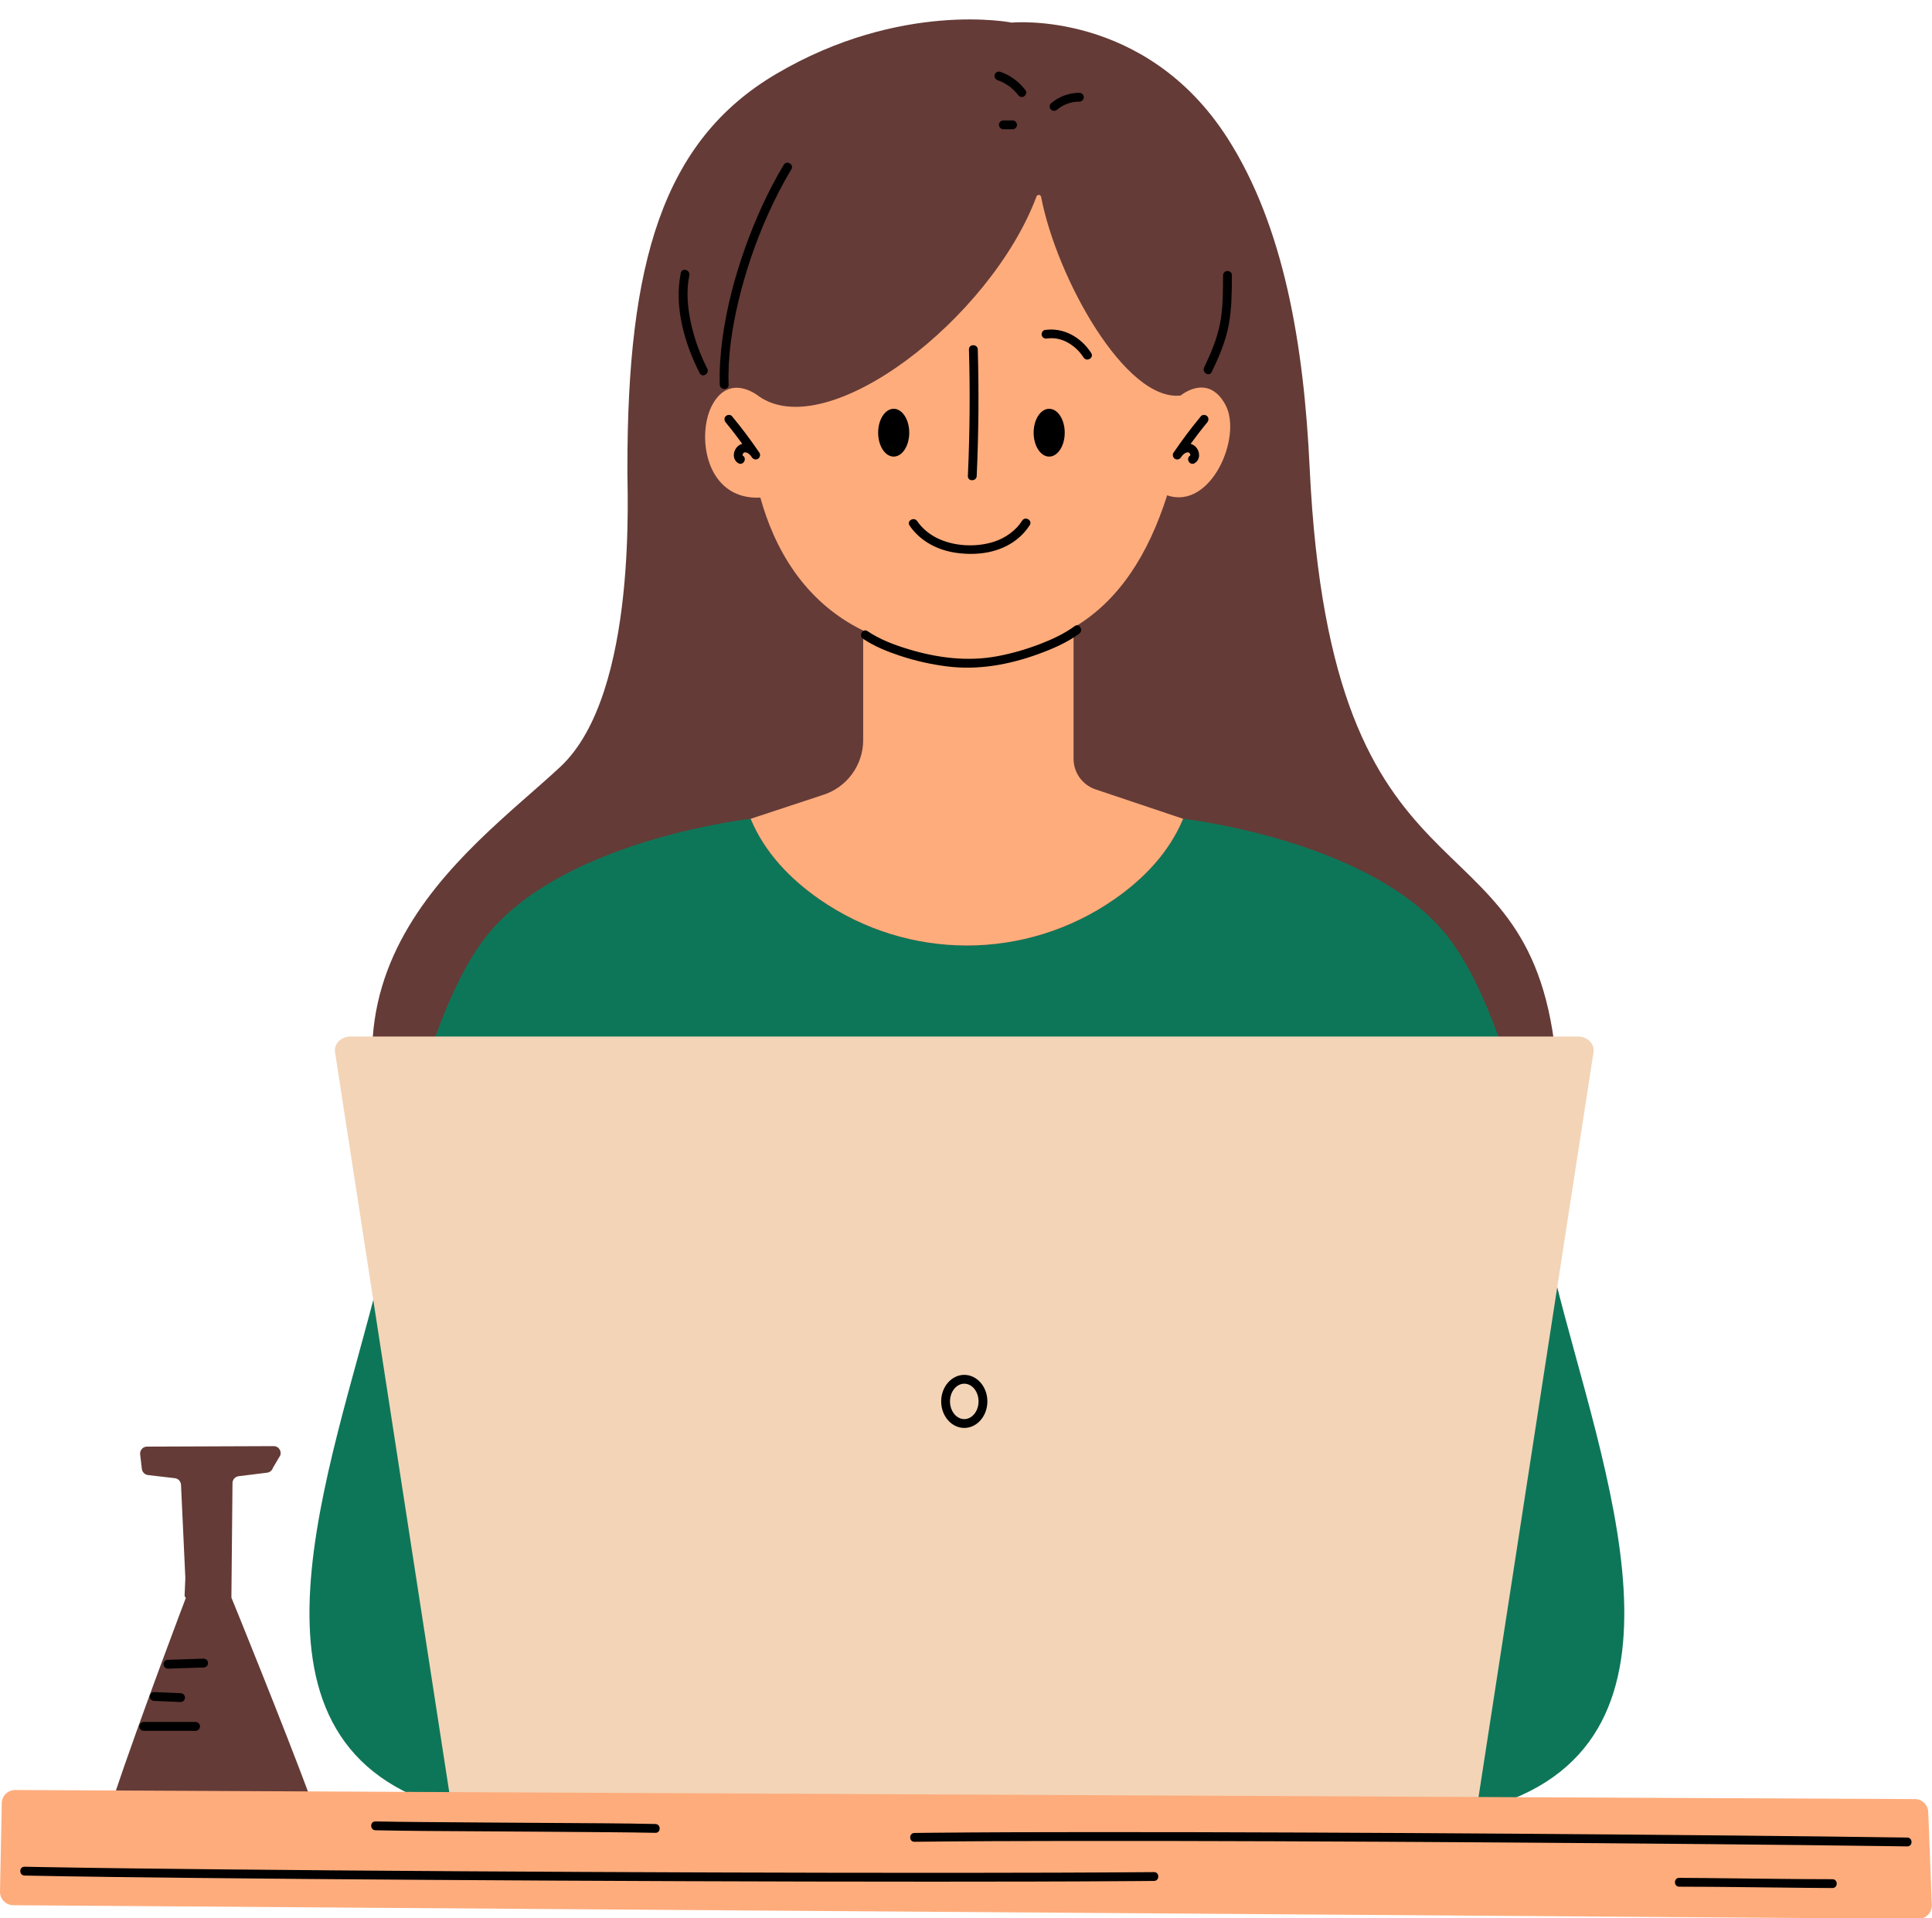
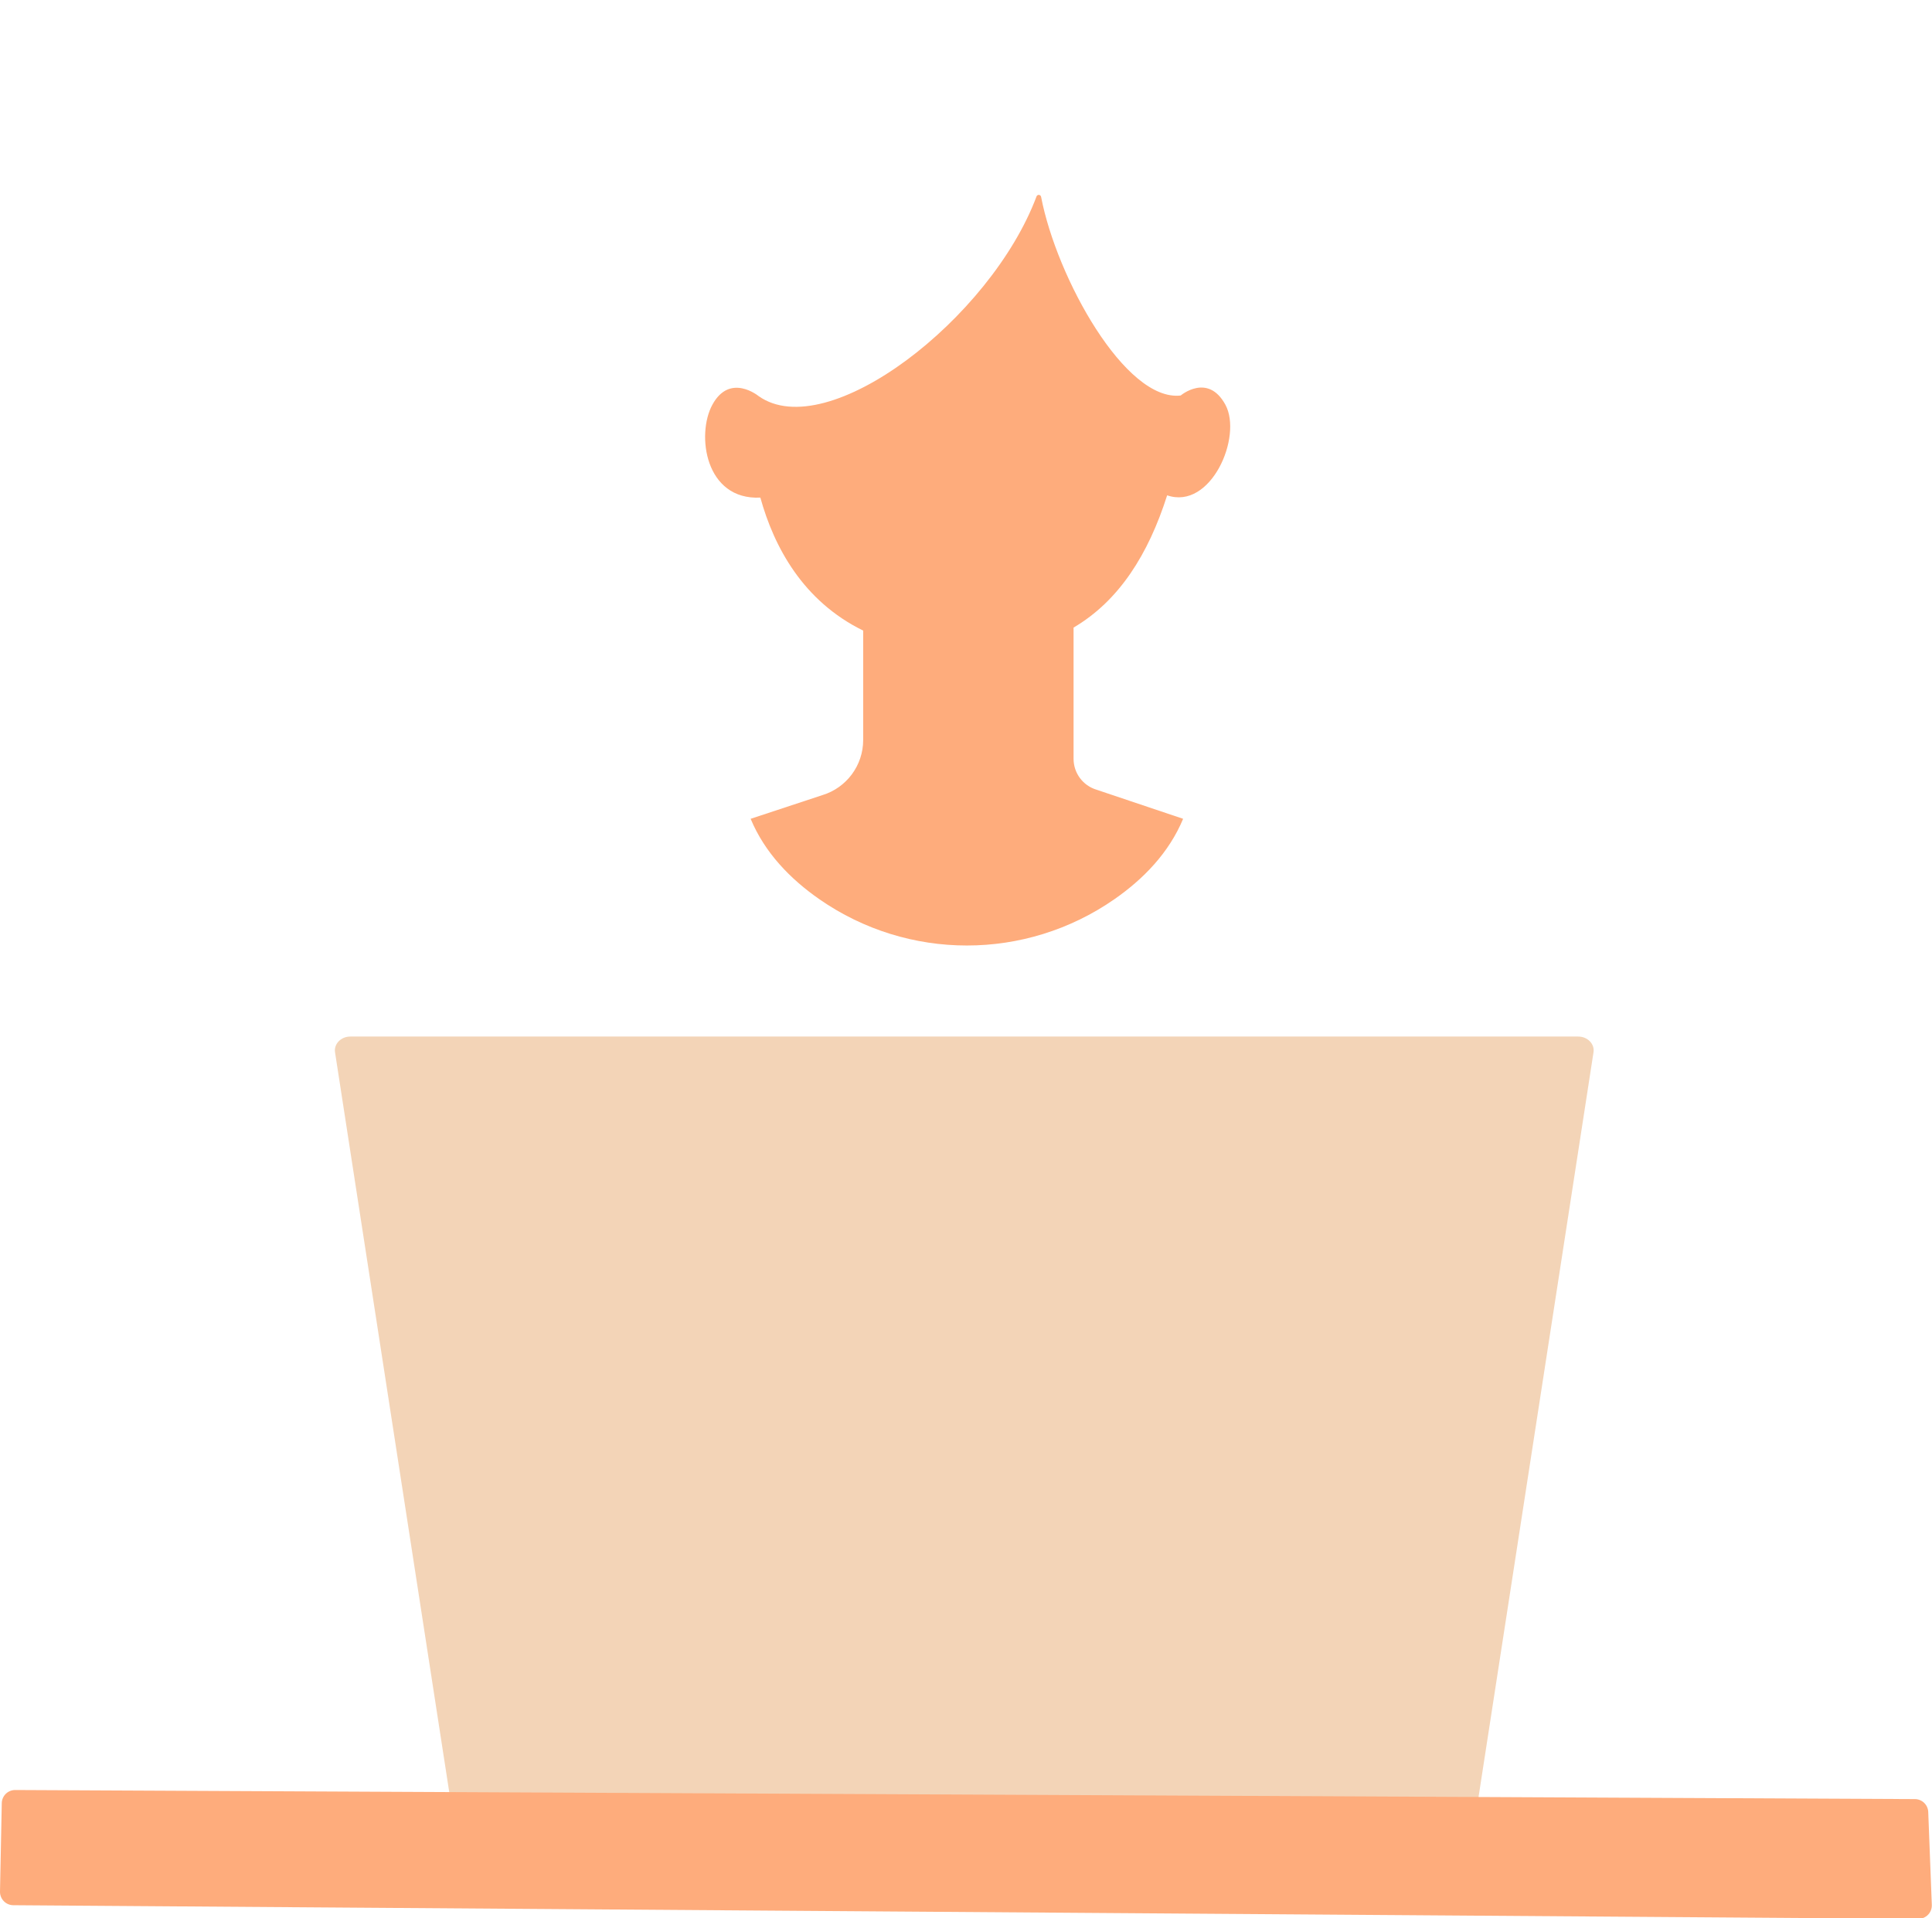
<svg xmlns="http://www.w3.org/2000/svg" fill="#000000" height="325.9" preserveAspectRatio="xMidYMid meet" version="1" viewBox="-0.0 -3.3 328.2 325.9" width="328.2" zoomAndPan="magnify">
  <g id="change1_1">
-     <path d="M215.64,223.553l-51.329-2.155c0,0-66.338,23.892-89.609-12.261 c-29.217-45.391,4.67-67.428,20.478-82.162c13.435-12.522,11.266-48.272,11.402-50.788 c-0.019-34.745,5.935-55.523,25.258-66.919c21.231-12.522,40.035-8.728,40.035-8.728s22.691-2.229,36.684,19.684 c9.542,14.942,12.93,34.961,13.919,55.925c3.657,77.522,37.049,56.565,41.744,99.348 C268.238,212.068,215.64,223.553,215.64,223.553z M25.176,247.291l4.493,0.525c0.589,0.044,1.053,0.53,1.081,1.132 l0.735,15.828l-0.129,3.067l0.212,0.322c0,0-7.795,20.486-12.219,33.709l33.338,0.16 c-4.371-11.79-13.206-33.549-13.377-33.923l0.186-19.454c0.006-0.604,0.454-1.108,1.042-1.173l4.84-0.601 c0.461-0.051,0.848-0.375,0.988-0.826l1.258-2.133c0.239-0.772-0.329-1.557-1.122-1.551l-21.541,0.082 c-0.681,0.005-1.213,0.6-1.156,1.292l0.29,2.456C24.146,246.786,24.603,247.248,25.176,247.291z" fill="#643b37" />
-   </g>
+     </g>
  <g id="change2_1">
-     <path d="M253.65,303.49c-38.087-3.652-140.714-3.652-178.8,0 c-37.044-11.478-18.522-57.13-10.514-89.589c0,0,5.777-44.217,19.387-59.478 c13.61-15.261,43.792-18.622,43.792-18.622c2.407,5.788,6.772,10.253,11.675,13.662 c6.726,4.677,14.425,7.257,22.23,7.76c0.327,0.021,0.654,0.043,0.982,0.057c0.301,0.013,0.602,0.018,0.904,0.024 c0.315,0.007,0.63,0.015,0.945,0.015c0.315-0,0.63-0.008,0.945-0.015c0.301-0.006,0.602-0.011,0.904-0.024 c0.327-0.014,0.655-0.036,0.982-0.057c7.804-0.503,15.503-3.083,22.229-7.76 c4.903-3.409,9.268-7.874,11.675-13.662c0,0,30.182,3.361,43.792,18.622c13.61,15.261,19.387,59.478,19.387,59.478 C272.171,246.359,290.693,292.012,253.65,303.49z M253.65,303.49c-38.087-3.652-140.714-3.652-178.8,0 c-37.044-11.478-18.522-57.13-10.514-89.589c0,0,5.777-44.217,19.387-59.478 c13.61-15.261,43.792-18.622,43.792-18.622c2.407,5.788,6.772,10.253,11.675,13.662 c6.726,4.677,14.425,7.257,22.23,7.76c0.327,0.021,0.654,0.043,0.982,0.057c0.301,0.013,0.602,0.018,0.904,0.024 c0.315,0.007,0.63,0.015,0.945,0.015c0.315-0,0.63-0.008,0.945-0.015c0.301-0.006,0.602-0.011,0.904-0.024 c0.327-0.014,0.655-0.036,0.982-0.057c7.804-0.503,15.503-3.083,22.229-7.76 c4.903-3.409,9.268-7.874,11.675-13.662c0,0,30.182,3.361,43.792,18.622c13.61,15.261,19.387,59.478,19.387,59.478 C272.171,246.359,290.693,292.012,253.65,303.49z" fill="#0e7658" />
-   </g>
+     </g>
  <g id="change3_1">
    <path d="M59.507,172.794h208.598c1.596,0,2.821,1.271,2.591,2.689l-19.76,128.006H76.676 L56.916,175.484C56.686,174.066,57.911,172.794,59.507,172.794z M59.507,172.794h208.598 c1.596,0,2.821,1.271,2.591,2.689l-19.76,128.006H76.676L56.916,175.484 C56.686,174.066,57.911,172.794,59.507,172.794z" fill="#f3d4b7" />
  </g>
  <g id="change4_1">
    <path d="M129.166,81.235c2.313,8.349,7.217,17.569,17.467,22.591v18.592 c0,4.308-2.817,8.11-6.938,9.364l-12.18,4.019c2.407,5.788,6.772,10.253,11.675,13.662 c15.076,10.484,35.041,10.484,50.117,0c4.903-3.409,9.268-7.874,11.675-13.662l-14.725-4.948 c-2.308-0.702-3.885-2.831-3.885-5.244v-22.294c7.738-4.547,12.71-12.456,15.897-22.466 c7.439,2.555,12.84-9.978,9.895-15.39c-2.981-5.478-7.592-1.57-7.592-1.57 c-9.391,1.087-21.072-19.985-23.713-33.739c-0.081-0.42-0.634-0.47-0.783-0.072 c-7.786,20.775-35.504,42.202-47.211,33.909c0,0-4.872-4.006-7.853,1.473 C118.261,70.514,119.767,81.692,129.166,81.235z M0.301,303.024l-0.3,15.02c-0.025,1.268,0.991,2.312,2.259,2.321 l323.618,2.314c1.298,0.009,2.34-1.067,2.29-2.363l-0.607-15.79c-0.047-1.218-1.045-2.182-2.263-2.188 L2.587,300.793C1.344,300.787,0.326,301.781,0.301,303.024z" fill="#feac7c" />
  </g>
  <g id="change5_1">
-     <path d="M159.882,234.775c0,2.485,1.761,4.508,3.925,4.508s3.924-2.022,3.924-4.508s-1.76-4.508-3.924-4.508 S159.882,232.29,159.882,234.775z M166.231,234.775c0,1.658-1.087,3.008-2.424,3.008s-2.425-1.35-2.425-3.008 s1.088-3.008,2.425-3.008S166.231,233.117,166.231,234.775z M323.998,308.87 c-9.743-0.138-19.487-0.245-29.231-0.341c-11.975-0.118-23.949-0.217-35.924-0.301 c-12.6-0.089-25.2-0.161-37.801-0.211c-11.71-0.047-23.42-0.078-35.129-0.073 c-9.292,0.004-18.584,0.022-27.876,0.115c-0.897,0.009-1.794,0.019-2.691,0.03c-0.965,0.012-0.967,1.512,0,1.5 c8.881-0.107,17.763-0.131,26.645-0.141c11.531-0.013,23.063,0.011,34.594,0.053 c12.575,0.046,25.151,0.113,37.726,0.198c12.101,0.081,24.202,0.177,36.303,0.292 c10.103,0.096,20.206,0.203,30.308,0.339c1.026,0.014,2.051,0.028,3.077,0.042 C324.963,310.384,324.964,308.884,323.998,308.87z M196.041,314.74c-10.946,0.095-21.893,0.117-32.839,0.124 c-13.866,0.009-27.731-0.017-41.597-0.062c-14.7-0.048-29.4-0.118-44.1-0.211 c-13.414-0.084-26.829-0.186-40.242-0.32c-10.106-0.101-20.212-0.211-30.316-0.392 c-0.925-0.017-1.85-0.034-2.775-0.052c-0.966-0.019-0.966,1.481,0,1.5c9.582,0.189,19.165,0.298,28.748,0.399 c13.164,0.139,26.328,0.244,39.493,0.331c14.661,0.098,29.322,0.172,43.983,0.226 c14.034,0.051,28.069,0.083,42.103,0.082c11.384-0.001,22.768-0.017,34.151-0.098 c1.13-0.008,2.261-0.017,3.391-0.027C197.006,316.232,197.008,314.731,196.041,314.74z M63.78,307.631 c5.779,0.129,11.563,0.137,17.343,0.176c7.354,0.05,14.709,0.089,22.063,0.155c2.717,0.025,5.434,0.045,8.15,0.106 c0.966,0.022,0.965-1.478,0-1.5c-5.779-0.129-11.563-0.137-17.343-0.176c-7.354-0.05-14.709-0.089-22.063-0.155 c-2.717-0.025-5.434-0.045-8.15-0.106C62.815,306.11,62.815,307.61,63.78,307.631z M311.291,315.946 c-7.284-0.002-14.568-0.135-21.852-0.199c-1.393-0.012-2.787-0.028-4.181-0.028c-0.965-0-0.967,1.5,0,1.5 c7.284,0.002,14.568,0.135,21.852,0.199c1.393,0.012,2.787,0.028,4.181,0.028 C312.256,317.446,312.257,315.946,311.291,315.946z M123.773,62.055c-0.158-4.735,0.553-9.471,1.642-14.068 c1.207-5.099,2.906-10.098,5.05-14.879c1.176-2.623,2.49-5.185,3.967-7.653 c0.497-0.83-0.799-1.585-1.295-0.757c-2.699,4.511-4.873,9.338-6.625,14.29 c-1.743,4.926-3.078,10.019-3.779,15.201c-0.353,2.606-0.547,5.234-0.459,7.865 C122.305,63.018,123.805,63.022,123.773,62.055z M120.149,59.329c-1.237-2.426-2.169-5.011-2.759-7.671 c-0.591-2.668-0.839-5.488-0.296-8.186c0.19-0.943-1.256-1.346-1.446-0.399 c-1.151,5.724,0.608,11.916,3.206,17.013C119.292,60.946,120.587,60.188,120.149,59.329z M205.845,59.89 c1.217-2.541,2.35-5.155,2.878-7.937c0.53-2.792,0.53-5.654,0.551-8.485c0.007-0.965-1.493-0.966-1.5,0 c-0.019,2.692,0.007,5.431-0.497,8.086c-0.504,2.659-1.563,5.15-2.727,7.579 C204.134,60,205.427,60.761,205.845,59.89z M126.147,73.972c0.001-0.003,0.001-0,0.002-0.006 c0.005-0.02,0.035-0.113,0.044-0.146c0.017-0.028,0.054-0.099,0.06-0.108c0.039-0.062,0.08-0.1,0.142-0.132 c0.029-0.015,0.039-0.023,0.042-0.028c0.008,0.001,0.018,0.002,0.047,0.001c0.04-0.002,0.104-0.006,0.149-0.002 c0.106,0.009,0.226,0.045,0.333,0.098c0.324,0.159,0.57,0.436,0.756,0.738c0.227,0.335,0.66,0.483,1.026,0.269 c0.344-0.201,0.483-0.68,0.269-1.026c-1.455-2.15-3.017-4.227-4.674-6.225c-0.259-0.312-0.793-0.268-1.061,0 c-0.309,0.309-0.259,0.748,0,1.061c0.979,1.18,1.907,2.4,2.812,3.636c-0.196,0.053-0.389,0.131-0.575,0.263 c-0.988,0.701-1.252,2.33-0.107,3.021c0.829,0.5,1.584-0.797,0.757-1.295c-0.008-0.005-0.007-0.004-0.014-0.007 c-0-0-0.001-0.002-0.001-0.002c-0.001-0.002-0-0.001-0.001-0.003c-0.006-0.02-0.008-0.02-0.012-0.027 c0.002-0.009,0.005-0.013,0.007-0.04C126.148,73.985,126.147,73.98,126.147,73.972z M199.606,74.656 c0.37,0.216,0.798,0.067,1.026-0.269c0.18-0.292,0.409-0.545,0.712-0.713c0.1-0.056,0.225-0.106,0.328-0.12 c0.061-0.008,0.137-0.006,0.198-0c0.031,0.003,0.039,0.002,0.047,0.001c0.005,0.005,0.013,0.012,0.042,0.027 c0.055,0.028,0.112,0.088,0.121,0.101c0.027,0.04,0.051,0.082,0.073,0.125c0.004,0.017,0.038,0.105,0.044,0.125 c0.007,0.026,0.009,0.025,0.012,0.035c-0.001,0.01-0.003,0.012-0.002,0.043c0.001,0.029,0.004,0.032,0.006,0.041 c-0.004,0.009-0.005,0.007-0.011,0.026c-0,0.001-0.001,0.002-0.001,0.003c-0.007,0.004-0.006,0.004-0.015,0.009 c-0.826,0.498-0.072,1.796,0.757,1.295c1.144-0.69,0.882-2.321-0.107-3.021c-0.186-0.132-0.38-0.209-0.576-0.262 c0.905-1.237,1.833-2.457,2.812-3.637c0.258-0.312,0.305-0.755,0-1.061c-0.266-0.266-0.801-0.313-1.061,0 c-1.657,1.998-3.219,4.075-4.674,6.225C199.124,73.974,199.262,74.455,199.606,74.656z M202.196,74.091 c-0.005,0.006-0.011,0.014-0.027,0.043C202.167,74.122,202.18,74.106,202.196,74.091z M152.833,108.086 c2.603,0.868,5.292,1.475,8.014,1.822c5.304,0.675,10.577-0.282,15.571-2.105 c2.404-0.878,4.843-1.925,6.914-3.452c0.769-0.567,0.021-1.869-0.757-1.295c-1.739,1.282-3.742,2.216-5.748,2.996 c-2.4,0.933-4.89,1.66-7.421,2.131c-5.065,0.943-10.168,0.288-15.068-1.192 c-2.422-0.731-4.862-1.649-6.972-3.071c-0.803-0.541-1.554,0.758-0.757,1.295 C148.503,106.492,150.676,107.367,152.833,108.086z M165.919,77.562c0.32-7.164,0.391-14.322,0.182-21.49 c-0.028-0.963-1.528-0.967-1.5,0c0.209,7.168,0.139,14.326-0.182,21.49C164.375,78.527,165.876,78.525,165.919,77.562 z M177.898,54.205c2.478-0.364,4.869,1.187,6.178,3.229c0.519,0.81,1.818,0.059,1.295-0.757 c-1.707-2.661-4.668-4.389-7.872-3.918c-0.401,0.059-0.622,0.567-0.524,0.923 C177.093,54.111,177.495,54.264,177.898,54.205z M169.491,10.335c0.097,0.033,0.194,0.067,0.291,0.104 c0.038,0.015,0.077,0.029,0.115,0.045c0,0,0.065,0.027,0.093,0.039c0.031,0.014,0.068,0.03,0.068,0.03 c0.037,0.017,0.075,0.034,0.112,0.052c0.093,0.044,0.185,0.089,0.276,0.137c0.347,0.18,0.68,0.386,0.998,0.614 c0.033,0.024,0.066,0.049,0.1,0.073c0.014,0.011,0.012,0.009,0.021,0.015c0.072,0.058,0.144,0.115,0.214,0.174 c0.149,0.126,0.294,0.257,0.434,0.394c0.14,0.137,0.275,0.278,0.404,0.424c0.068,0.077,0.135,0.155,0.2,0.235 c0.026,0.032,0.051,0.064,0.077,0.096c-0.11-0.133,0.02,0.027,0.033,0.044c0.234,0.314,0.659,0.506,1.026,0.269 c0.31-0.2,0.52-0.69,0.269-1.026c-1.1-1.474-2.586-2.574-4.332-3.165c-0.372-0.126-0.836,0.145-0.923,0.524 C168.873,9.828,169.093,10.2,169.491,10.335z M179.594,15.317c0.065-0.055,0.13-0.109,0.197-0.162 c0.021-0.013,0.147-0.106,0.162-0.116c0.157-0.109,0.32-0.212,0.486-0.307c0.146-0.083,0.295-0.161,0.446-0.232 c0.023-0.011,0.28-0.123,0.15-0.069c0.089-0.036,0.178-0.071,0.269-0.103c0.77-0.276,1.294-0.362,2.056-0.359 c0.392,0.001,0.768-0.346,0.75-0.75c-0.018-0.408-0.33-0.749-0.75-0.75c-1.775-0.006-3.478,0.644-4.827,1.788 c-0.3,0.255-0.282,0.802,0,1.061C178.852,15.61,179.273,15.589,179.594,15.317z M172.012,17.158 c-0.522,0-1.044,0-1.565,0c-0.192,0-0.394,0.084-0.53,0.22c-0.13,0.13-0.228,0.344-0.22,0.53 c0.018,0.406,0.33,0.75,0.75,0.75c0.522,0,1.044,0,1.565,0c0.192,0,0.394-0.084,0.53-0.22 c0.13-0.13,0.228-0.344,0.22-0.53C172.744,17.502,172.433,17.158,172.012,17.158z M151.817,74.267 c1.459,0,2.641-1.818,2.641-4.06c0-2.242-1.183-4.06-2.641-4.06s-2.641,1.818-2.641,4.06 C149.175,72.45,150.358,74.267,151.817,74.267z M178.23,74.267c1.459,0,2.641-1.818,2.641-4.06 c0-2.242-1.183-4.06-2.641-4.06c-1.459,0-2.641,1.818-2.641,4.06C175.588,72.45,176.771,74.267,178.23,74.267z M154.511,85.985c1.856,2.7,4.8,4.204,8.005,4.644c3.538,0.486,7.32-0.025,10.193-2.275 c0.871-0.682,1.631-1.505,2.222-2.442c0.517-0.819-0.781-1.572-1.295-0.757c-1.048,1.661-2.823,2.935-4.744,3.562 c-3.093,1.008-6.956,0.82-9.866-0.687c-1.284-0.665-2.399-1.608-3.22-2.802 C155.263,84.437,153.963,85.186,154.511,85.985z M28.523,280.175c0.008,0,0.016,0,0.024,0l6.065-0.195 c0.414-0.014,0.738-0.36,0.726-0.774c-0.014-0.413-0.332-0.721-0.774-0.726l-6.065,0.195 c-0.414,0.014-0.738,0.36-0.726,0.774C27.786,279.854,28.119,280.175,28.523,280.175z M26.143,285.652l4.5,0.195 c0.011,0.001,0.021,0.001,0.033,0.001c0.398,0,0.731-0.315,0.748-0.718c0.019-0.413-0.303-0.764-0.717-0.781 l-4.5-0.195c-0.37-0.039-0.763,0.302-0.781,0.717C25.407,285.284,25.729,285.635,26.143,285.652z M24.414,290.74 h8.805c0.414,0,0.75-0.336,0.75-0.75s-0.336-0.75-0.75-0.75h-8.805c-0.414,0-0.75,0.336-0.75,0.75 S24,290.74,24.414,290.74z" />
-   </g>
+     </g>
</svg>